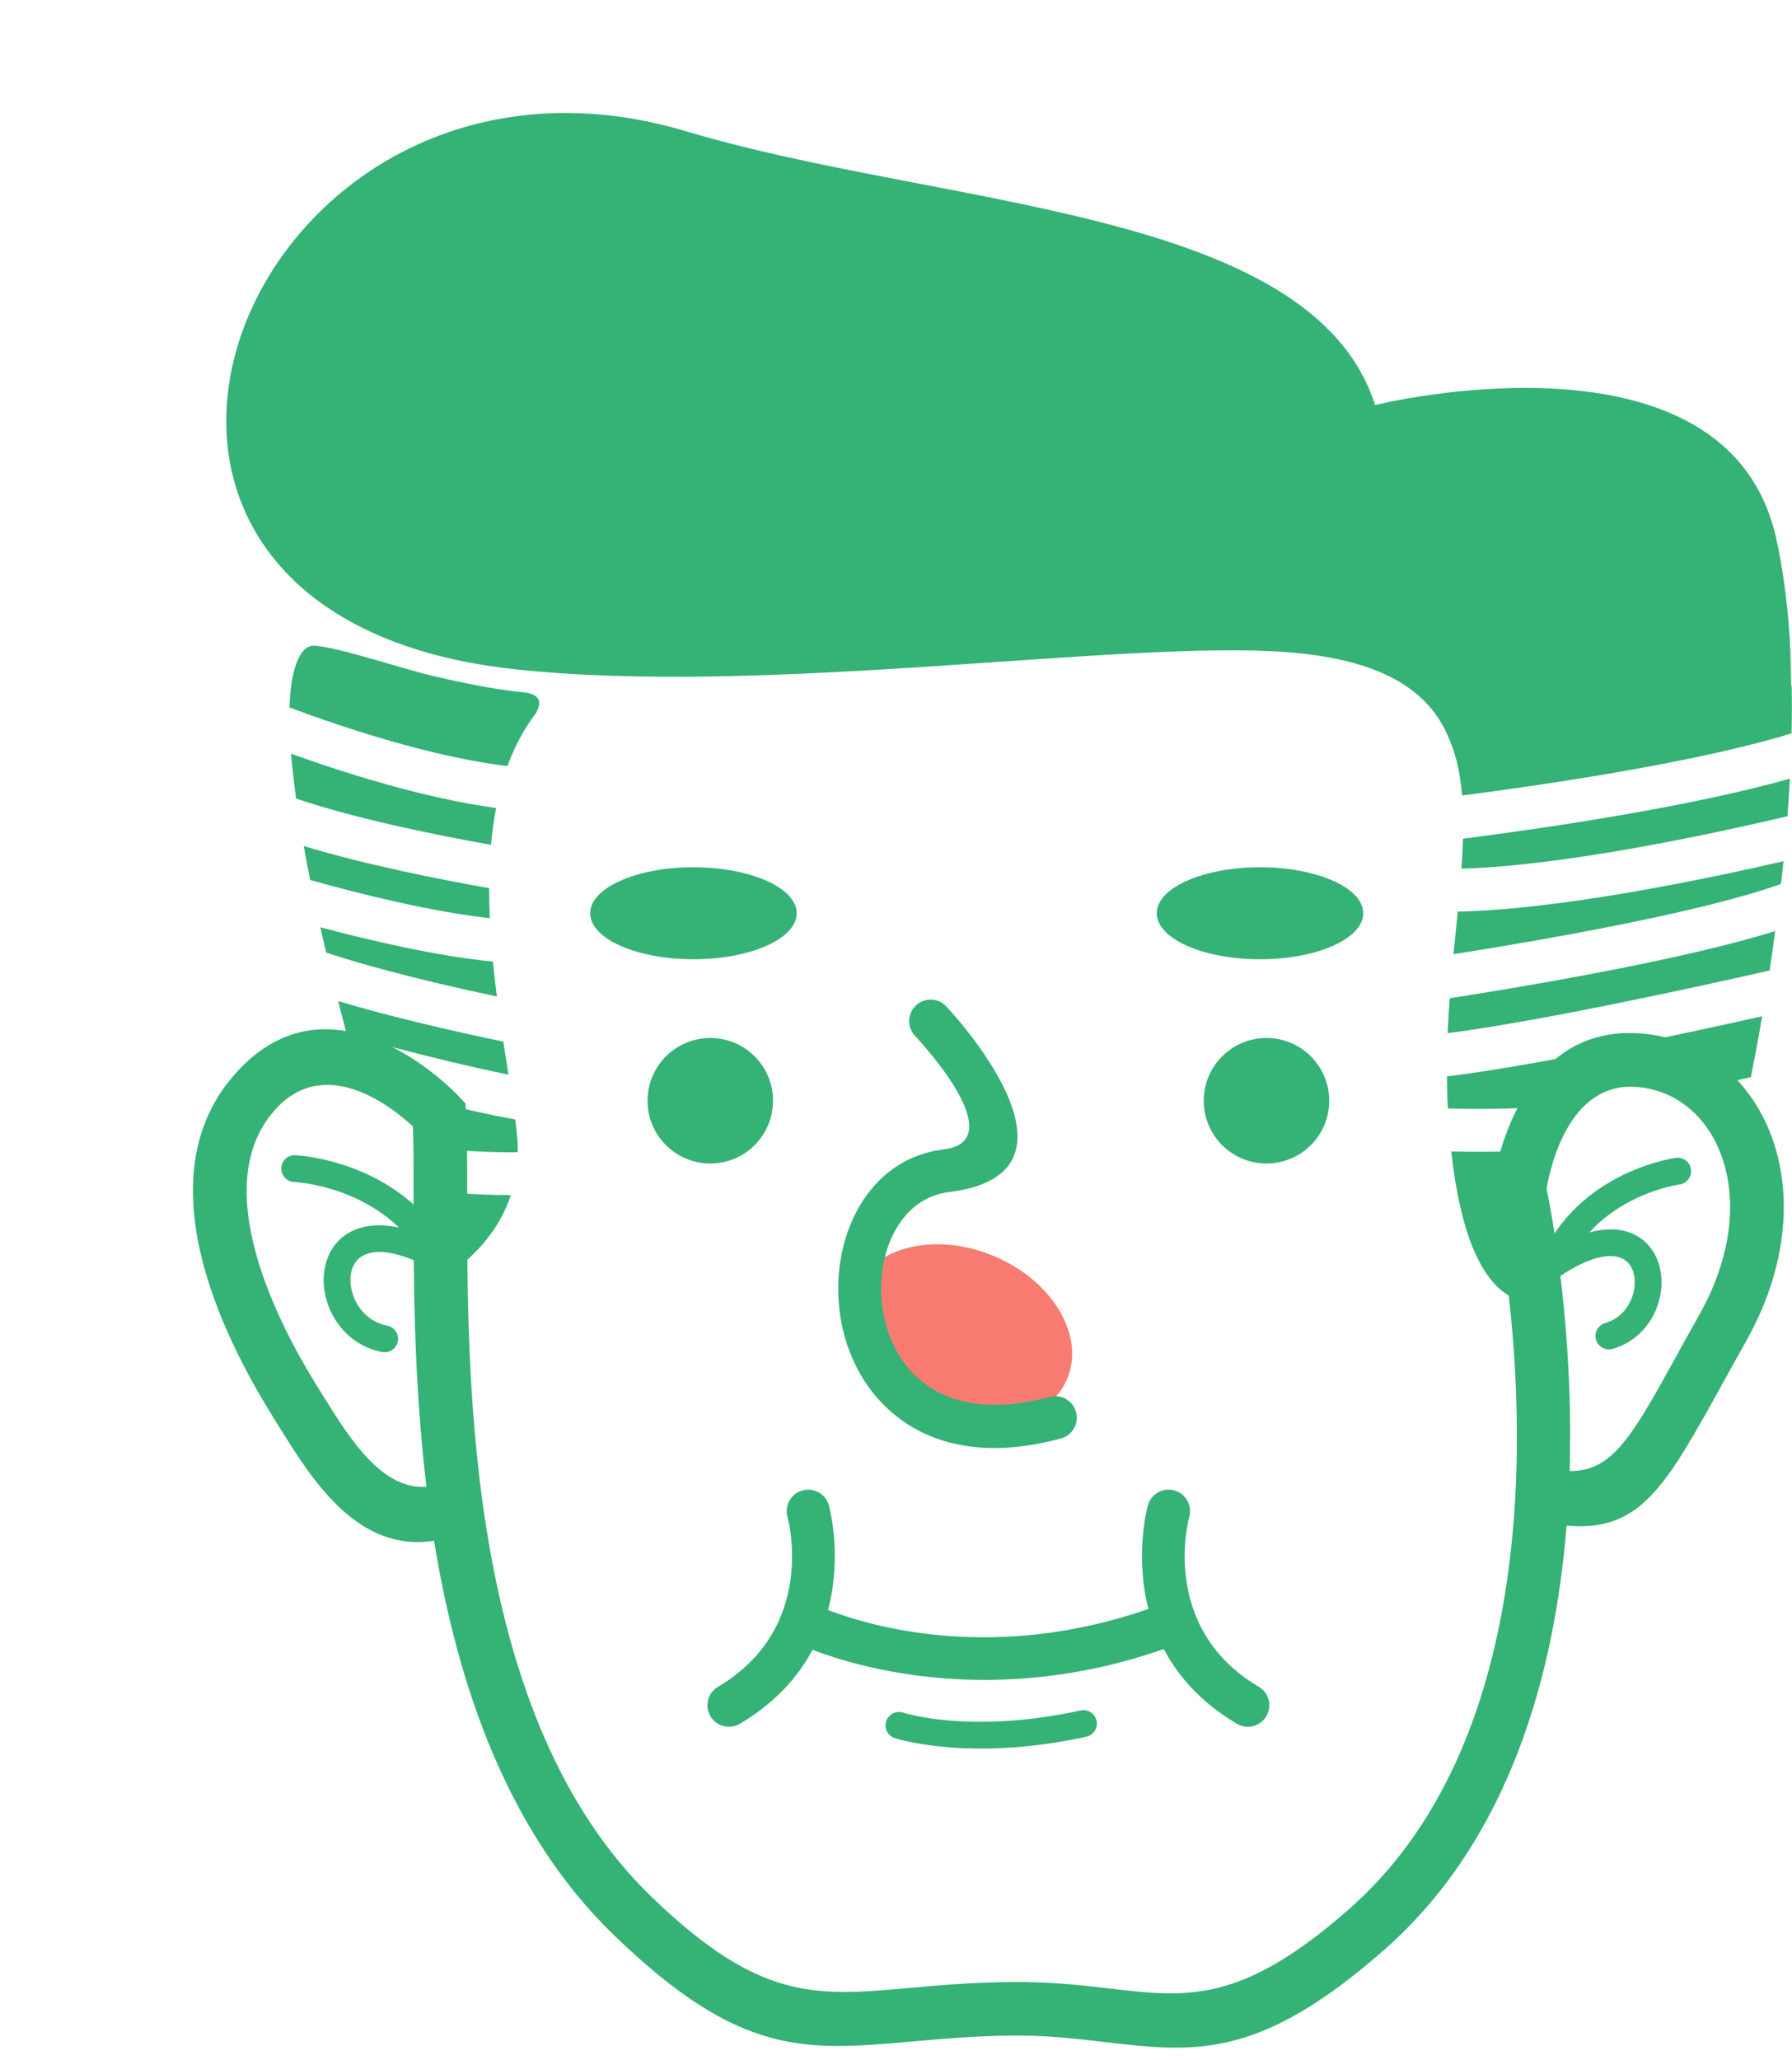
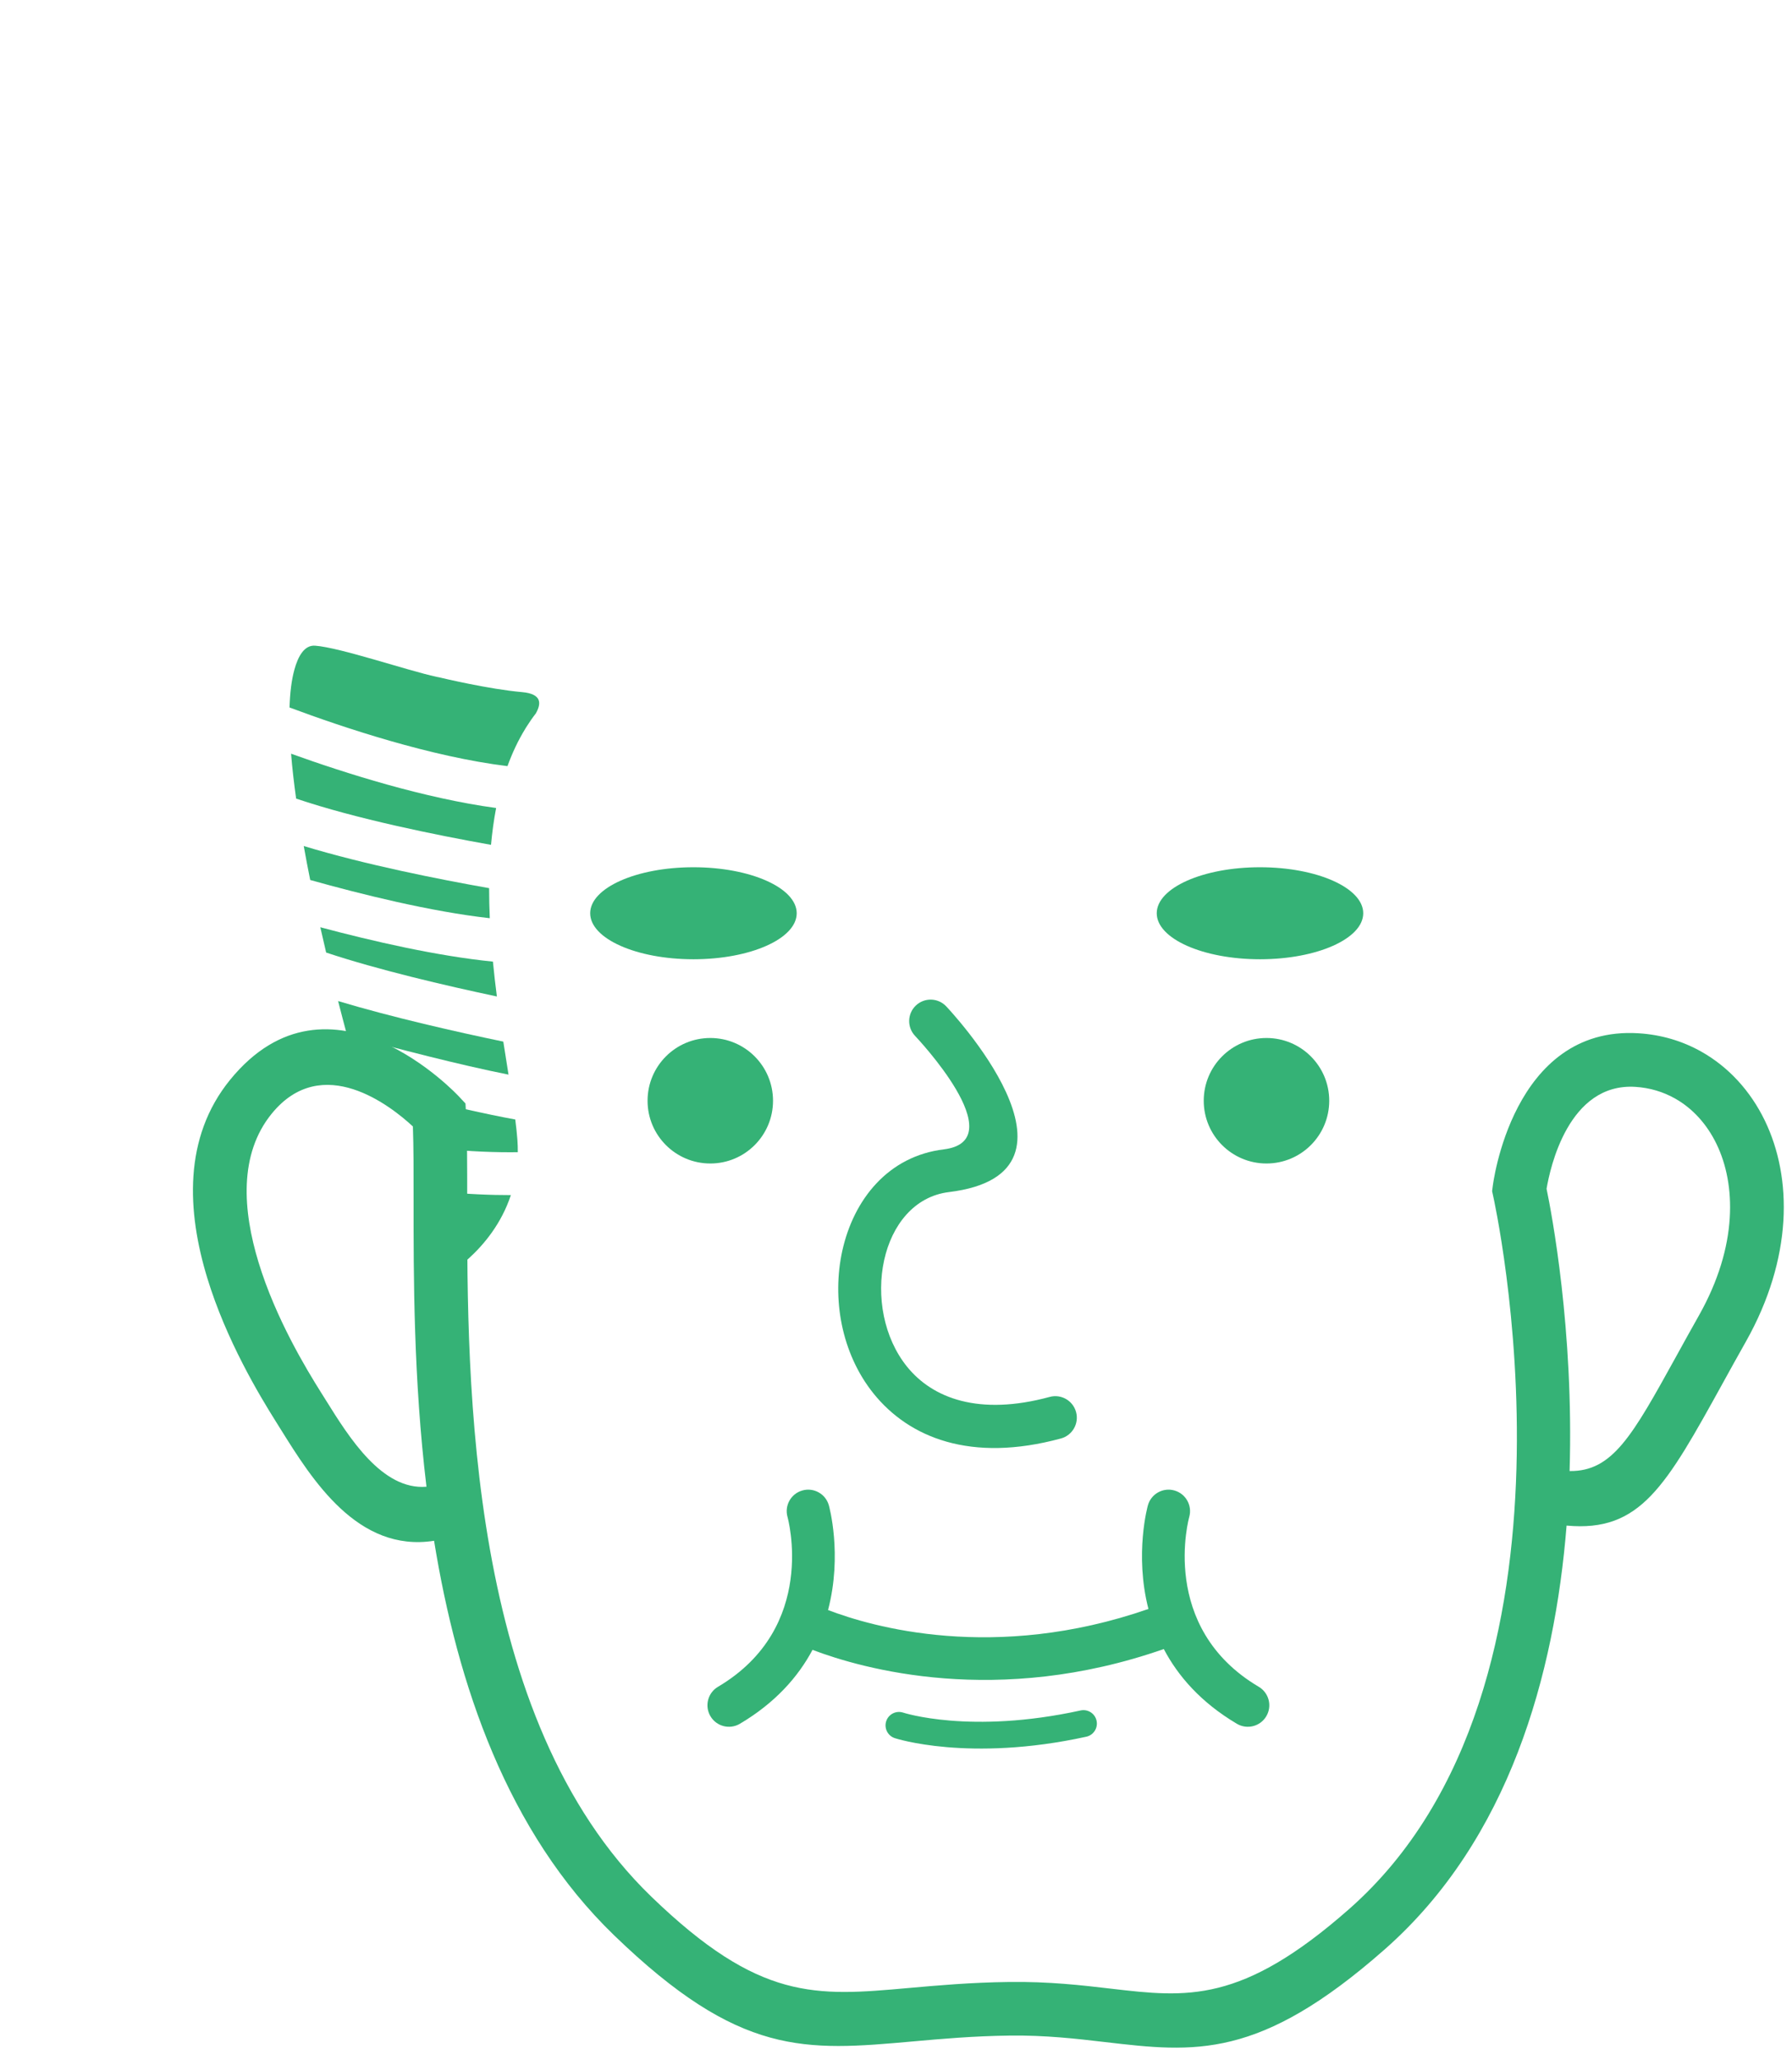
<svg xmlns="http://www.w3.org/2000/svg" clip-rule="evenodd" fill="#35b276" fill-rule="evenodd" height="656.4" image-rendering="optimizeQuality" preserveAspectRatio="xMidYMid meet" shape-rendering="geometricPrecision" text-rendering="geometricPrecision" version="1" viewBox="-61.5 -36.0 571.2 656.4" width="571.2" zoomAndPan="magnify">
  <g>
    <g>
      <g id="change1_1">
-         <path d="M255.3 364.24c18.67,7.82 29.13,25.33 23.36,39.1 -5.77,13.77 -25.59,18.59 -44.26,10.77 -18.67,-7.83 -29.13,-25.34 -23.36,-39.11 5.77,-13.77 25.59,-18.59 44.26,-10.76z" fill="#f77b71" />
-       </g>
+         </g>
      <g id="change2_1">
        <path d="M438.81 432.75c13.69,0.19 19.99,-11.22 33.94,-36.47 2.37,-4.3 4.91,-8.9 7.36,-13.23 6.11,-10.87 9.17,-21.4 9.75,-30.96 0.55,-8.92 -1.03,-16.98 -4.24,-23.6 -3.06,-6.3 -7.61,-11.3 -13.18,-14.44 -3.8,-2.14 -8.08,-3.44 -12.69,-3.72 -21.32,-1.31 -27.17,25.88 -28.28,32.48 1.6,7.7 8.71,44.91 7.34,89.94zm48.95 -28.23c-18.35,33.22 -26.39,47.77 -49.91,45.61 -3.81,47.41 -18.22,100.02 -57.98,135.05 -40.04,35.27 -60.53,32.87 -89.13,29.53 -9.04,-1.06 -18.99,-2.22 -30.44,-2.07 -11.66,0.15 -21.68,1.05 -30.67,1.85 -34.6,3.09 -55.31,4.93 -95.41,-33.83 -34.01,-32.87 -49.92,-79.81 -57.36,-125.69 -24.34,3.82 -38.86,-19.44 -48.95,-35.63l-1.59 -2.54c-5.13,-8.18 -15.7,-25.72 -21.75,-45.56 -6.45,-21.15 -7.73,-44.73 7.28,-63.16 31.8,-39.02 72.77,5.15 72.89,5.27l2.13 2.27 0.18 3.16c0.38,6.98 0.37,16.47 0.37,27.67 -0.03,58.26 -0.08,165.11 58.66,221.89 34.53,33.38 52.34,31.79 82.07,29.14 9.32,-0.83 19.7,-1.76 31.95,-1.92 12.85,-0.17 23.18,1.04 32.58,2.14 24.2,2.82 41.54,4.85 75.87,-25.39 80.93,-71.29 45.96,-226.92 45.86,-227.37l-0.3 -1.38 0.2 -1.53c0.02,-0.14 6.09,-51.26 46.44,-48.78 7.31,0.45 14.08,2.49 20.06,5.86 8.64,4.87 15.62,12.46 20.22,21.94 4.44,9.17 6.65,20.12 5.92,32.05 -0.75,12.05 -4.47,25.12 -11.9,38.32 -2.86,5.07 -5.17,9.25 -7.29,13.1zm-413.32 33.23c-4.13,-34.27 -4.12,-66.88 -4.11,-91.3 0.01,-9.11 0.01,-17.04 -0.22,-23.5 -6.89,-6.4 -28.86,-23.88 -45,-4.08 -10.55,12.95 -9.22,30.93 -4.19,47.41 5.41,17.76 15.17,33.91 19.91,41.44l1.62 2.58c7.32,11.74 17.85,28.62 31.99,27.45z" fill-rule="nonzero" />
      </g>
      <g id="change2_2">
        <path d="M230.18 294.09c-2.6,-2.74 -2.49,-7.07 0.24,-9.67 2.74,-2.61 7.07,-2.5 9.67,0.24 0.15,0.15 50.49,53.15 0.88,59.2 -11.09,1.36 -18.19,10.56 -20.64,21.67 -1.26,5.7 -1.31,11.88 -0.1,17.83 1.2,5.86 3.63,11.46 7.36,16.1 8.17,10.14 23,15.78 45.5,9.67 3.65,-0.99 7.42,1.17 8.41,4.83 0.99,3.65 -1.17,7.42 -4.82,8.41 -28.77,7.81 -48.43,-0.27 -59.75,-14.34 -5.14,-6.39 -8.48,-14.02 -10.1,-21.93 -1.59,-7.82 -1.51,-15.97 0.15,-23.51 3.64,-16.48 14.71,-30.19 32.33,-32.34 22.61,-2.76 -9.04,-36.07 -9.13,-36.16z" fill-rule="nonzero" />
      </g>
      <g id="change2_3">
-         <path d="M32.24 340.65c-2.35,-0.1 -4.18,-2.09 -4.08,-4.45 0.1,-2.36 2.1,-4.19 4.45,-4.09 0.1,0.01 33.53,1.33 49.32,30.42 1.12,2.08 0.35,4.68 -1.73,5.81 -1.4,0.76 -3.04,0.66 -4.3,-0.13 -10.79,-5.77 -17.82,-6.26 -21.77,-4.07 -1.72,0.97 -2.85,2.51 -3.43,4.33 -0.66,2.05 -0.65,4.48 -0.05,6.9 1.28,5.09 5.21,9.92 11.25,11.06 2.32,0.43 3.85,2.67 3.41,4.99 -0.43,2.32 -2.67,3.85 -4.99,3.41 -9.7,-1.83 -15.98,-9.4 -17.97,-17.39 -0.98,-3.89 -0.94,-7.95 0.21,-11.55 1.22,-3.85 3.67,-7.15 7.45,-9.23 3.85,-2.12 9.05,-2.9 15.67,-1.49 -14.33,-13.76 -33.37,-14.51 -33.44,-14.52z" fill-rule="nonzero" />
-       </g>
+         </g>
      <g id="change2_4">
-         <path d="M472.63 332.96c2.34,-0.34 4.52,1.28 4.86,3.62 0.34,2.34 -1.28,4.51 -3.62,4.85 -0.06,0.01 -16.81,2.21 -28.78,15.3 5.6,-1.53 10.19,-1.18 13.76,0.38 3.75,1.64 6.34,4.54 7.82,8.06 1.38,3.27 1.76,7.08 1.18,10.82 -1.19,7.66 -6.41,15.29 -15.34,17.84 -2.27,0.64 -4.65,-0.67 -5.29,-2.95 -0.65,-2.27 0.67,-4.65 2.95,-5.29 5.36,-1.53 8.51,-6.2 9.24,-10.9 0.35,-2.22 0.15,-4.4 -0.61,-6.2 -0.65,-1.56 -1.78,-2.83 -3.38,-3.54 -3.77,-1.65 -10.11,-0.6 -19.48,5.58 -1.18,0.87 -2.78,1.11 -4.23,0.49 -2.18,-0.94 -3.18,-3.46 -2.25,-5.63 12.2,-28.37 43.09,-32.42 43.17,-32.43z" fill-rule="nonzero" />
-       </g>
+         </g>
      <g id="change2_5">
        <path d="M164.91 294.76c11.04,0 19.99,8.95 19.99,20 0,11.04 -8.95,19.99 -19.99,19.99 -11.05,0 -20,-8.95 -20,-19.99 0,-11.05 8.95,-20 20,-20z" />
      </g>
      <g id="change2_6">
        <path d="M342.19 294.76c11.04,0 20,8.95 20,20 0,11.04 -8.96,19.99 -20,19.99 -11.05,0 -20,-8.95 -20,-19.99 0,-11.05 8.95,-20 20,-20z" />
      </g>
      <g id="change2_7">
        <path d="M159.53 240.35c18.18,0 32.92,6.57 32.92,14.66 0,8.1 -14.74,14.66 -32.92,14.66 -18.17,0 -32.91,-6.56 -32.91,-14.66 0,-8.09 14.74,-14.66 32.91,-14.66z" />
      </g>
      <g id="change2_8">
        <path d="M304.39 443.68c1.02,-3.64 4.8,-5.77 8.44,-4.74 3.64,1.02 5.76,4.8 4.74,8.44 -0.02,0.09 -9.91,35.15 22.16,54.12 3.25,1.92 4.33,6.12 2.41,9.37 -1.92,3.26 -6.12,4.34 -9.38,2.42 -11.48,-6.8 -18.77,-15.21 -23.3,-23.82 -53.07,18.55 -96.14,6.28 -111.97,0.26 -4.54,8.52 -11.79,16.83 -23.16,23.56 -3.26,1.92 -7.46,0.84 -9.38,-2.42 -1.92,-3.25 -0.84,-7.45 2.41,-9.37 32.07,-18.97 22.18,-54.03 22.16,-54.12 -1.02,-3.64 1.1,-7.42 4.74,-8.44 3.64,-1.03 7.42,1.1 8.44,4.74 0.02,0.07 4.4,15.61 -0.26,33.36 13.81,5.3 52.96,16.73 102.12,-0.34 -4.51,-17.61 -0.19,-32.95 -0.17,-33.02z" fill-rule="nonzero" />
      </g>
      <g id="change2_9">
        <path d="M223.77 517.88c-2.25,-0.7 -3.51,-3.1 -2.81,-5.36 0.7,-2.25 3.1,-3.51 5.36,-2.81 0.06,0.02 21.38,7.04 56.62,-0.67 2.32,-0.5 4.6,0.97 5.09,3.28 0.5,2.31 -0.97,4.59 -3.28,5.09 -37.47,8.2 -60.91,0.49 -60.98,0.47z" fill-rule="nonzero" />
      </g>
      <g id="change2_10">
        <path d="M340.12 240.35c18.18,0 32.91,6.57 32.91,14.66 0,8.1 -14.73,14.66 -32.91,14.66 -18.17,0 -32.91,-6.56 -32.91,-14.66 0,-8.09 14.74,-14.66 32.91,-14.66z" />
      </g>
      <g id="change2_11">
-         <path d="M428.16 378.44c0,0 -21.2,6.61 -27.07,-47.53 7.35,0.19 16.42,0.17 26.96,-0.37 -3.46,13.17 -2.91,25.29 -2.91,25.29l3.02 22.61zm-32.65 -187.64c0,0 4.67,5.51 7.33,15.82l0.02 0.05 0.03 0.15c0.81,3.37 1.34,6.93 1.65,10.67 23.1,-2.98 73.88,-10.22 105.02,-19.8l0 -0.01 0 -0.06c0.11,-5.05 0.13,-10.09 0.04,-15.1l-0.17 0.05c-0.08,-5.68 -0.22,-11.51 -0.42,-14.68l0 -0.06 -0.04 -0.49 -0.01 -0.18c-0.74,-11.21 -2.14,-22.01 -4.38,-31.93 -15.83,-69.98 -127.78,-42.16 -127.78,-42.16 -20.16,-63 -137.64,-62.73 -219.54,-87.22 -139.82,-41.8 -218.75,153.46 -54.93,171.38 80.11,8.76 193.65,-9.36 246.02,-5.45 24.7,1.85 39.08,8.59 47.16,19.02zm4.5 126.41c-0.06,-1.15 -0.11,-2.31 -0.16,-3.5 -0.08,-2.24 -0.13,-4.46 -0.15,-6.68 29.01,-3.64 74.36,-13.34 100.49,-19.2 -1.33,7.75 -2.59,14.35 -3.6,19.41 -4,0.91 -7.93,1.73 -11.78,2.49 -9.55,-7.44 -24.89,-15.67 -38.94,-6.8 -5.4,3.42 -9.4,8.24 -12.37,13.61 -13.58,0.91 -24.9,0.94 -33.49,0.67zm-0.07 -23.98c0.17,-3.75 0.39,-7.46 0.66,-11.13 24.88,-3.88 74.33,-12.23 103.75,-21.41 -0.58,4.35 -1.18,8.54 -1.79,12.56 -24.19,5.48 -72.31,16 -102.62,19.98zm1.87 -25.17c0.45,-4.63 0.91,-9.16 1.33,-13.58 32.12,-0.64 77.68,-10.03 103.84,-16.05 -0.25,2.44 -0.51,4.85 -0.77,7.23 -25.55,9.2 -76.88,18.05 -104.4,22.4zm2.52 -27.27c0.23,-3.26 0.4,-6.44 0.49,-9.53 21.71,-2.78 71.1,-9.73 104.2,-19.14 -0.21,4.01 -0.47,8.01 -0.77,11.98 -24.28,5.71 -71.27,15.8 -103.92,16.69z" />
-       </g>
+         </g>
      <g id="change2_12">
        <path d="M78.99 371.5c0,0 16.3,-8.4 22.35,-26.68 -6.41,0.01 -14,-0.29 -22.61,-1.14l0.26 27.82zm24.56 -40.35c0.01,-1.29 -0.03,-2.61 -0.13,-3.97 -0.14,-1.93 -0.38,-4.09 -0.68,-6.45 -9.86,-1.81 -21.42,-4.48 -32.83,-7.34l8.6 5.82 0.09 10.74c9.8,1.03 18.21,1.29 24.95,1.2zm-2.96 -24.72c-0.54,-3.34 -1.1,-6.86 -1.66,-10.52 -14.73,-3.06 -35.11,-7.66 -52.66,-12.92 0.99,3.88 1.95,7.5 2.83,10.79 15.96,4.38 35.66,9.49 51.49,12.65zm-3.71 -24.9c-0.47,-3.63 -0.9,-7.35 -1.26,-11.11 -17.78,-1.77 -38.51,-6.54 -55.02,-10.95 0.61,2.73 1.24,5.43 1.86,8.06 16.47,5.49 37.99,10.52 54.42,14zm-2.26 -24.94c-0.14,-3.19 -0.21,-6.39 -0.21,-9.58 -15.89,-2.8 -39.44,-7.46 -59.09,-13.42 0.64,3.6 1.33,7.22 2.06,10.82 16.19,4.54 38.46,10.08 57.24,12.18zm0.39 -23.38c0.36,-3.99 0.9,-7.92 1.63,-11.74 -22.8,-3.08 -47.96,-11.04 -65.36,-17.3 0.36,4.54 0.92,9.34 1.61,14.3 19.12,6.47 44.71,11.64 62.12,14.74zm5.25 -25.08c1.52,-4.19 3.38,-8.17 5.65,-11.86l0.02 -0.06c0.08,-0.14 0.18,-0.3 0.3,-0.47 0.95,-1.51 1.96,-2.99 3.06,-4.4 1.7,-3.01 2.13,-6.22 -4.41,-6.8 -10.47,-0.91 -25.47,-4.48 -26.51,-4.73l-0.01 0 -0.03 -0.01 -0.02 0 -0.6 -0.11 -0.03 -0.01c-9.53,-2.07 -30.61,-9.31 -38.72,-9.93 -3.43,-0.27 -5.45,3.36 -6.62,7.63 -0.92,3.31 -1.41,7.4 -1.55,12.06 17.12,6.39 45.1,15.72 69.47,18.69z" />
      </g>
    </g>
  </g>
</svg>